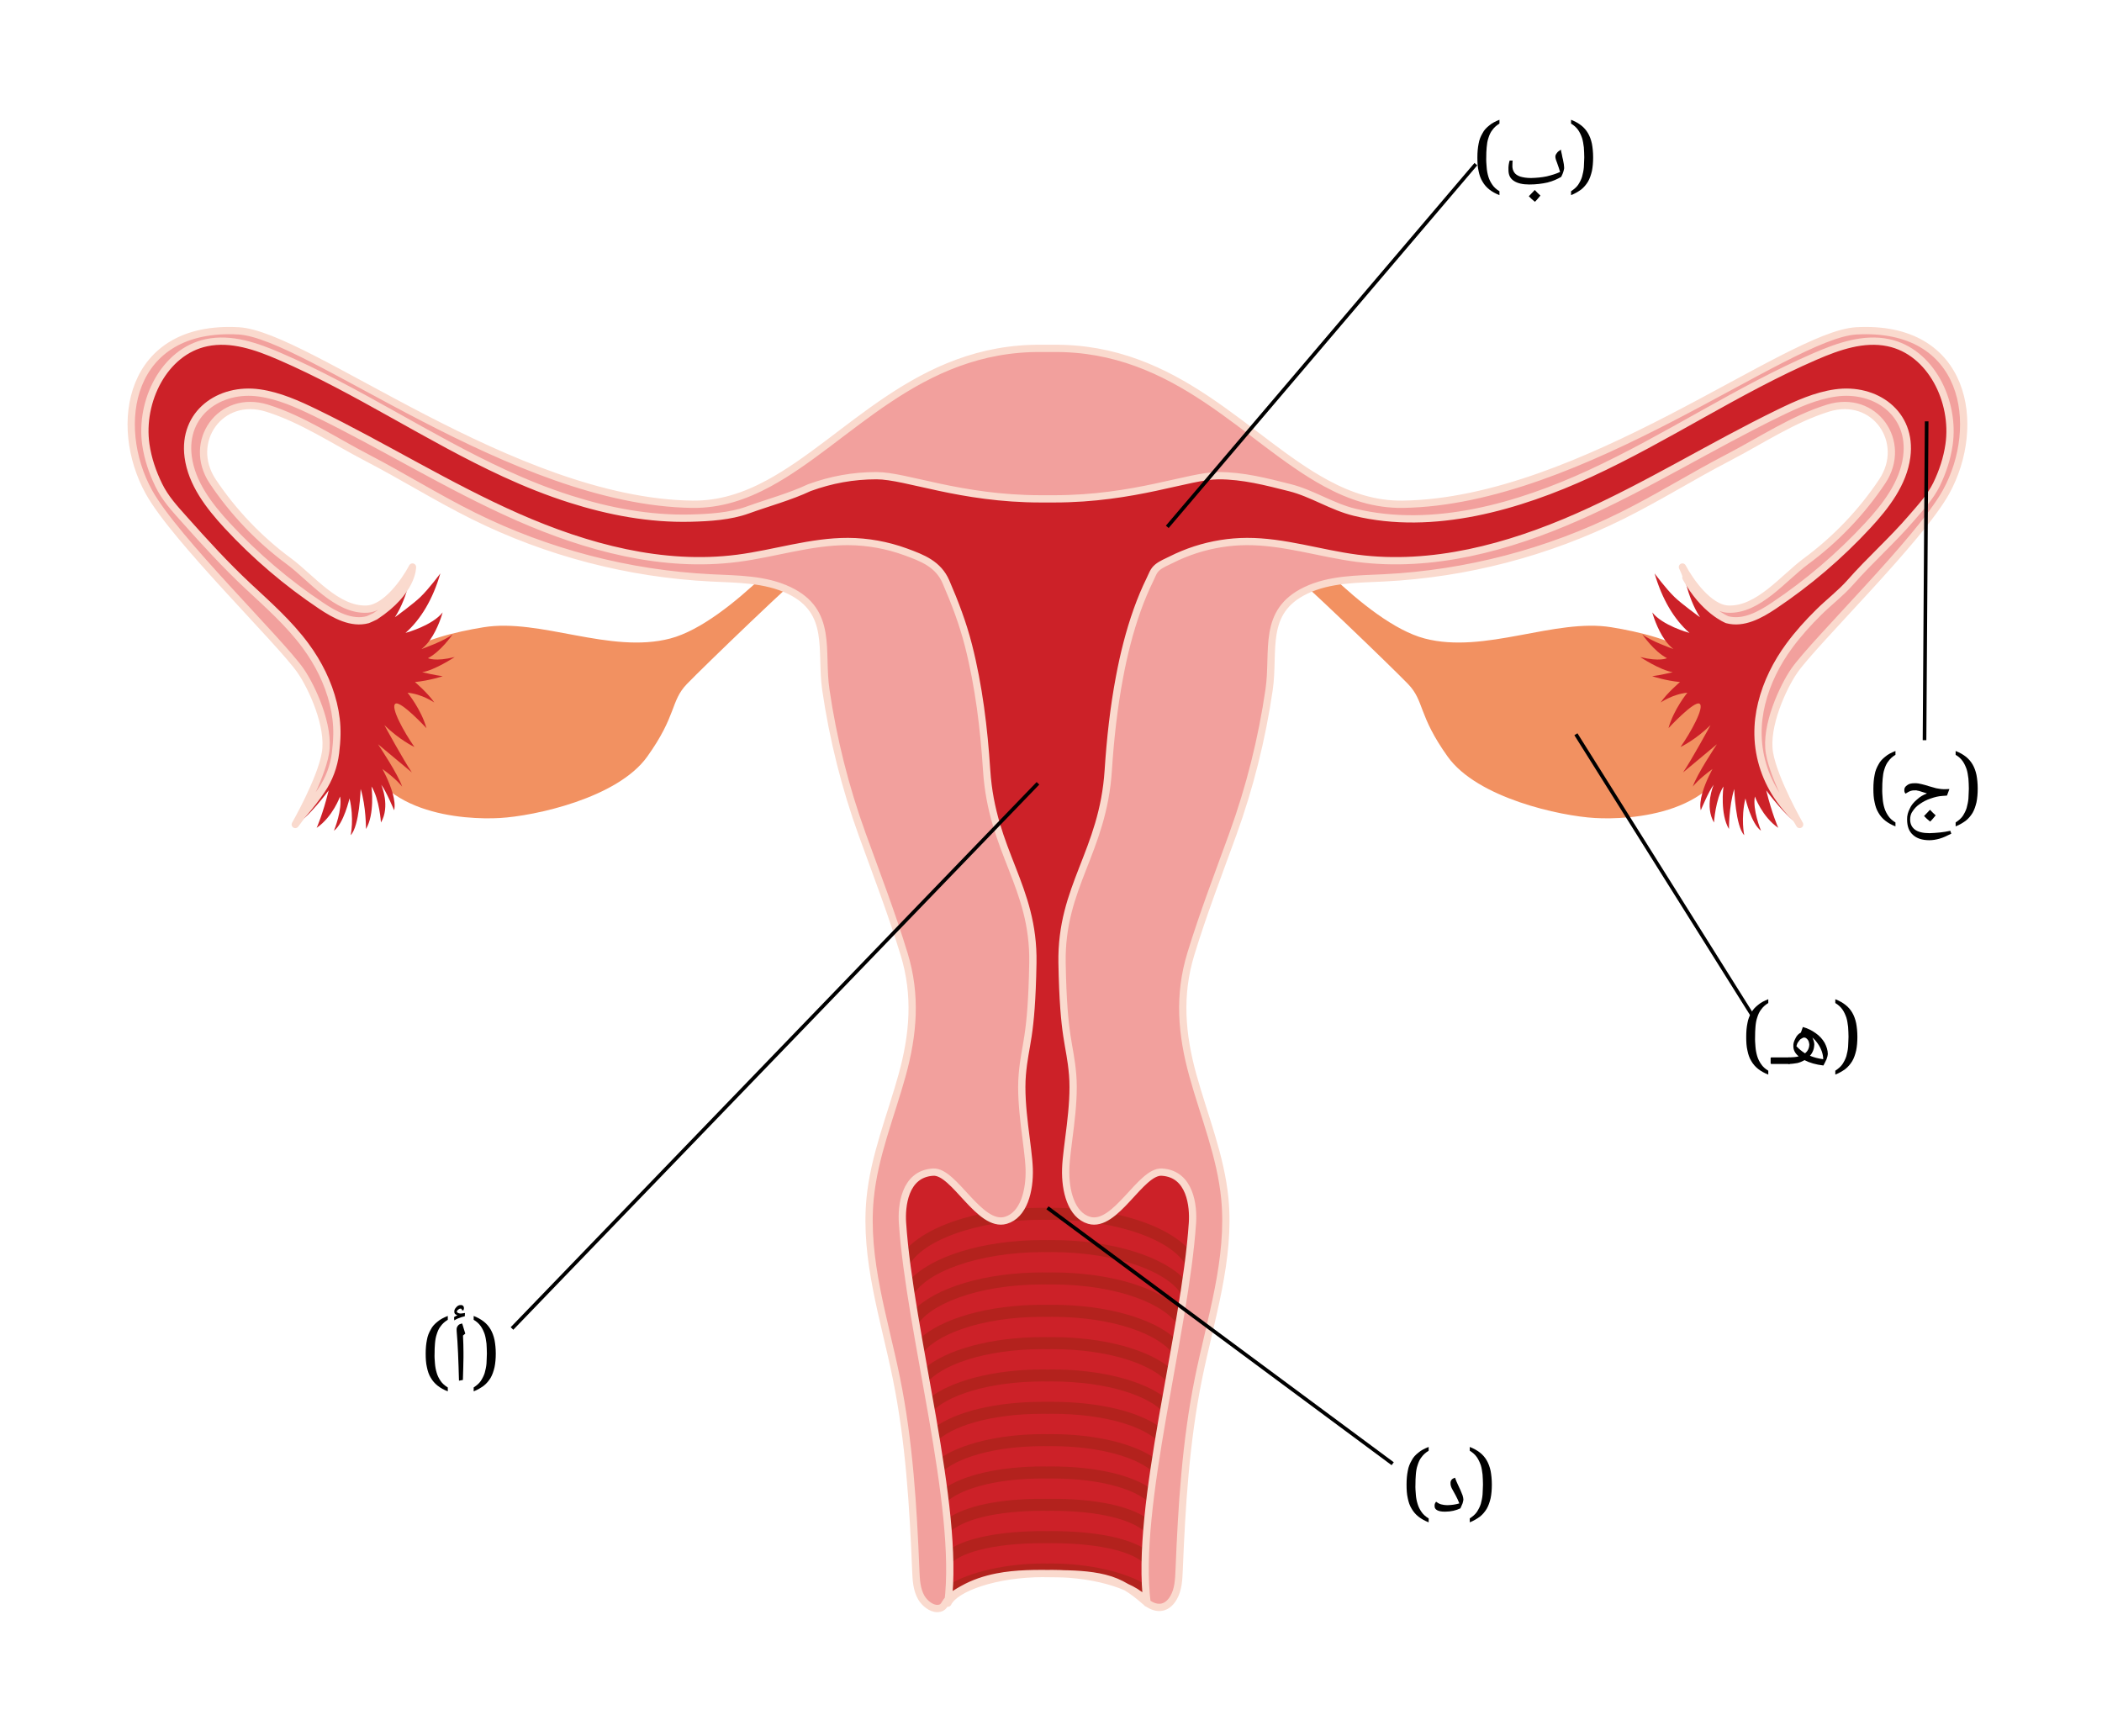
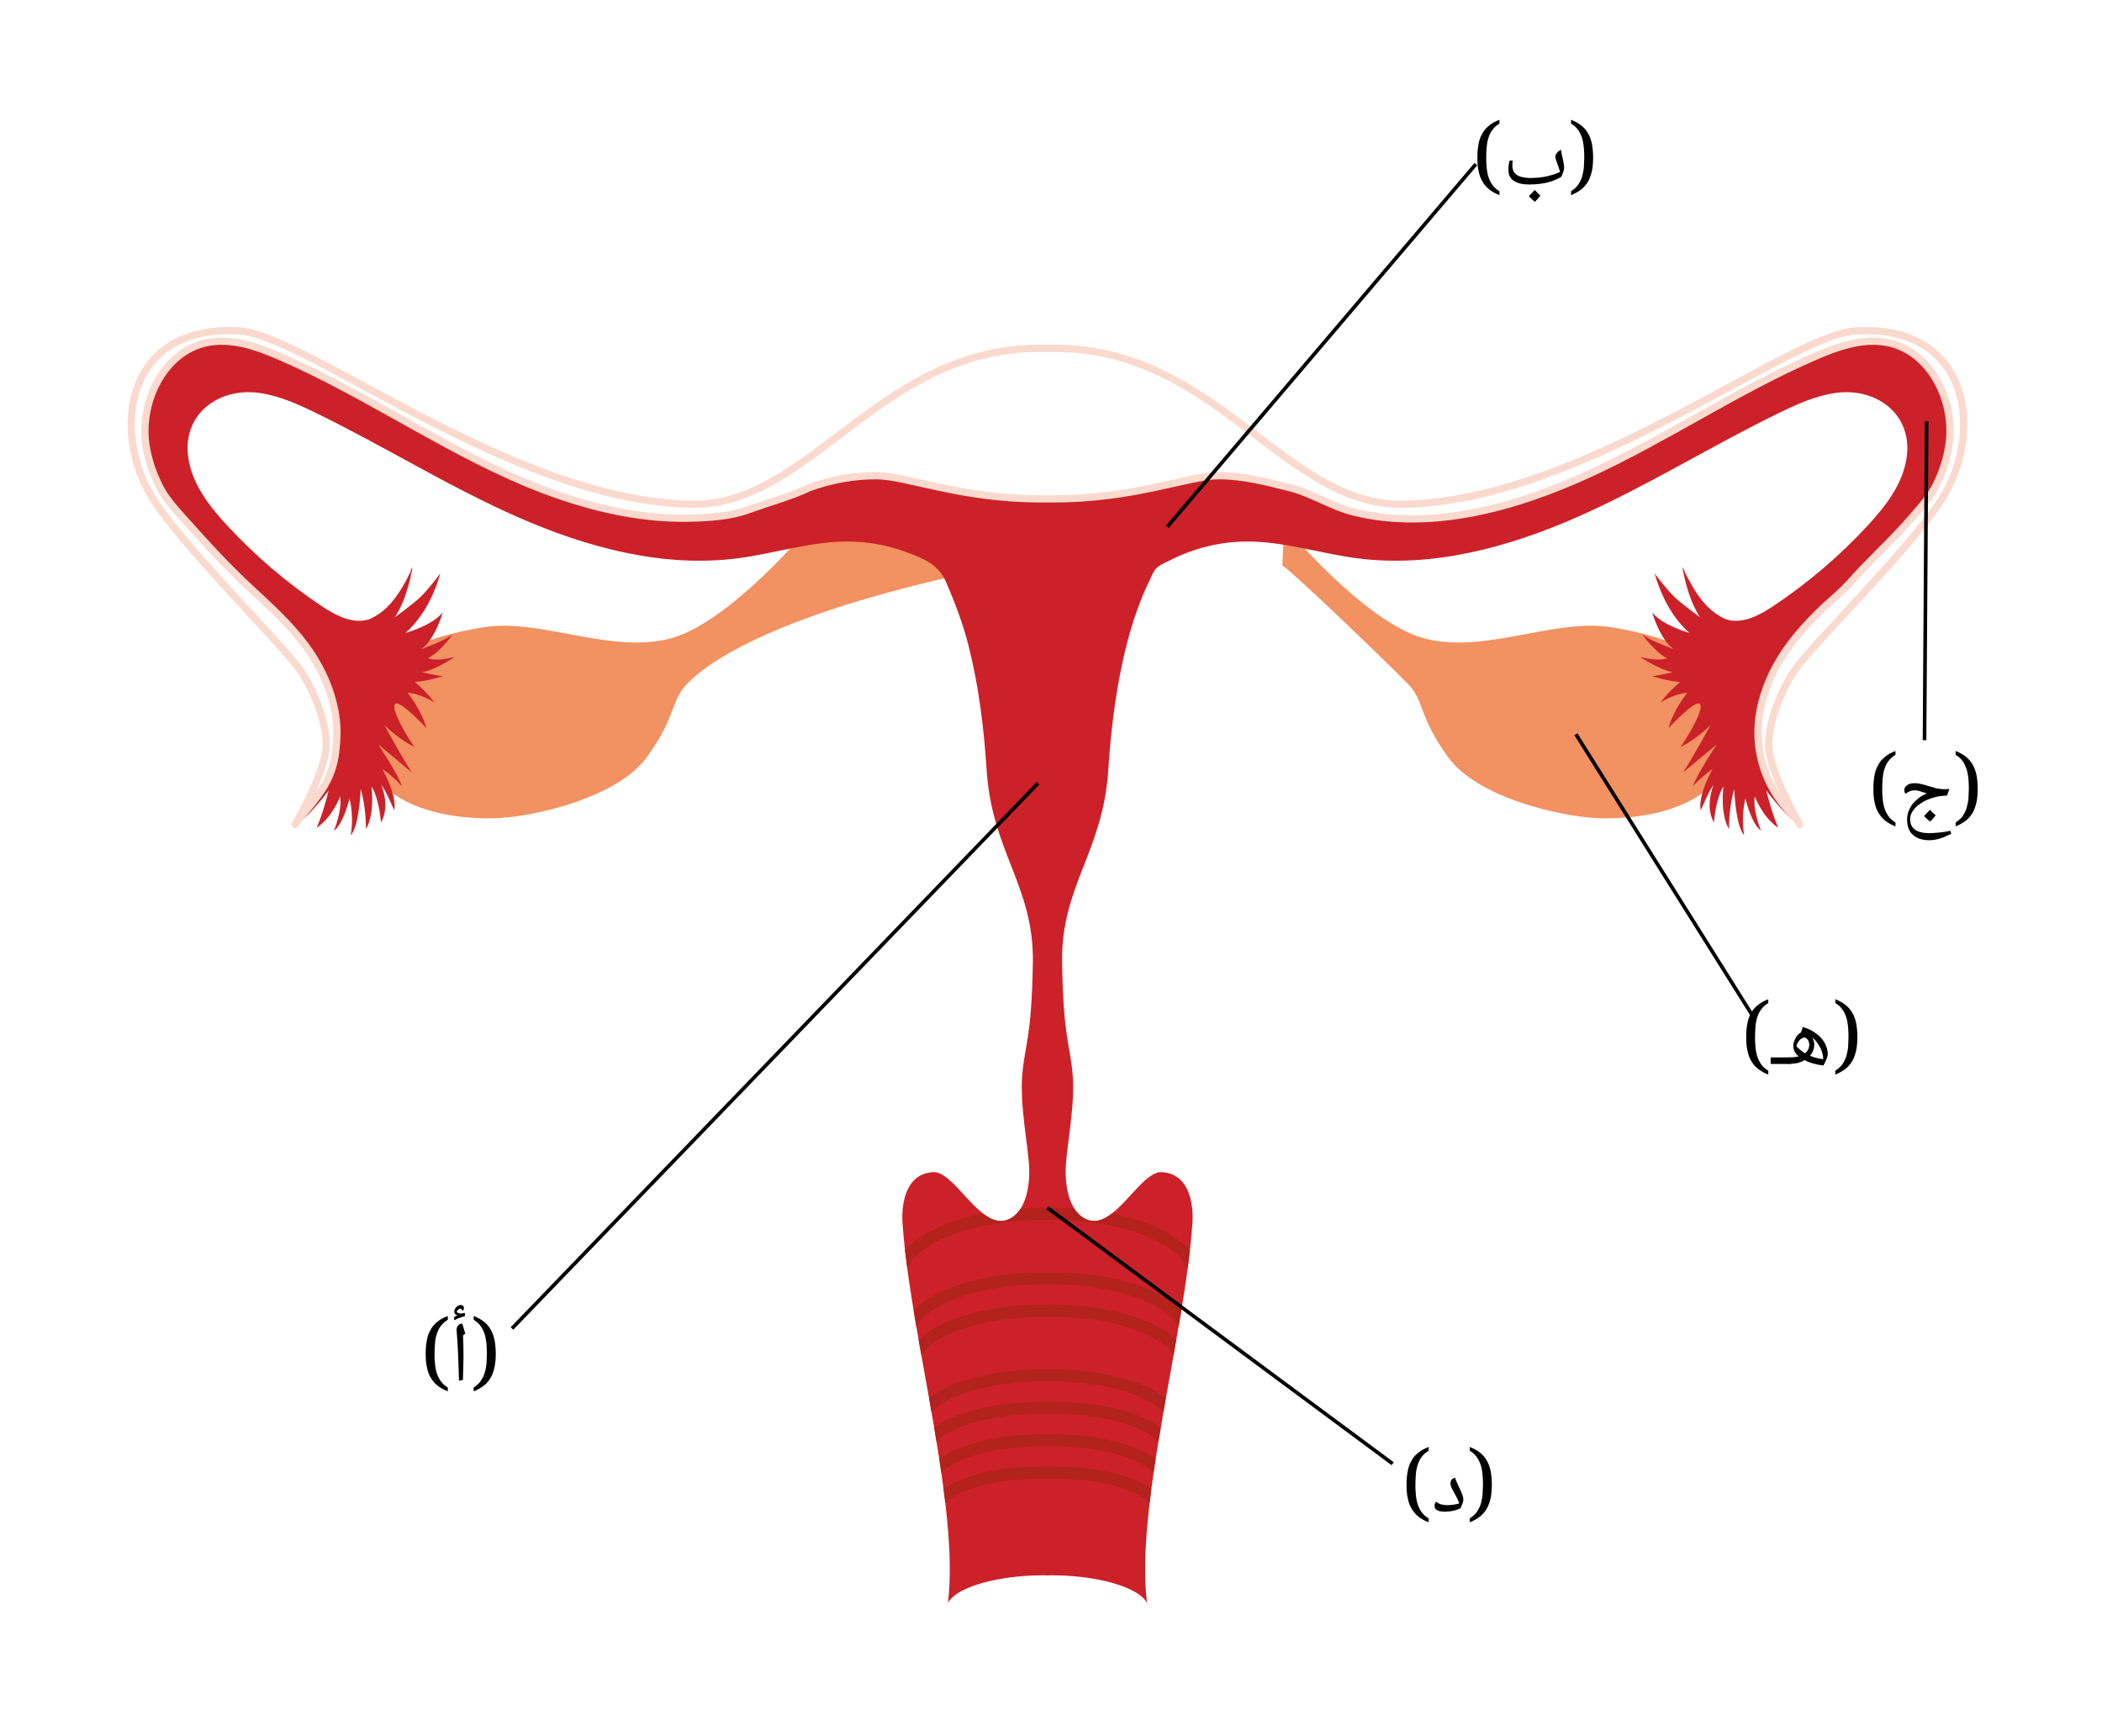
<svg xmlns="http://www.w3.org/2000/svg" width="368.027" height="304.04" viewBox="0 0 276.02 228.03" class="displayed_equation">
  <defs>
    <clipPath id="svg368184615813tikz_00001a">
      <path d="M 16 42 L 258.746 42 L 258.746 109 L 16 109 Z M 16 42" />
    </clipPath>
  </defs>
-   <path d="M168.629 69.016C168.629 69.016 179.176 81.773 187.066 83.852 194.953 85.934 204.145 81.164 211.598 82.379 219.055 83.594 229.281 86.629 227.895 96.855 226.508 107.086 213.938 107.691 209.43 107.43 204.922 107.172 194 104.832 190.098 99.367 186.199 93.91 187.066 92.09 184.898 89.836 182.871 87.727 170.168 75.461 168.391 74.254zM106.699 74.254C104.926 75.461 92.219 87.727 90.195 89.836 88.027 92.09 88.895 93.91 84.992 99.367 81.09 104.832 70.168 107.172 65.66 107.43 61.152 107.691 48.582 107.086 47.195 96.855 45.809 86.629 56.035 83.594 63.492 82.379 70.949 81.164 80.137 85.934 88.027 83.852 95.914 81.773 106.465 69.016 106.465 69.016zM106.699 74.254" fill="#f29161" />
-   <path d="M 53.938 75.051 C 53.105 76.711 52.203 78.371 50.891 79.684 C 49.574 80.992 47.77 81.926 45.918 81.797 L 44.613 98.559 C 44.215 100.41 43.355 102.137 42.297 103.707 C 41.328 105.148 40.199 106.469 39.059 107.773 C 39.879 106.273 42.242 101.789 42.73 98.895 C 43.336 95.367 40.949 90.223 39.484 88.102 C 36.883 84.332 22.984 70.824 19.551 64.613 C 14.738 55.898 16.82 42.637 31.34 43.453 C 40.426 43.969 67.309 65.906 90.918 66.227 C 94.543 66.27 97.809 65.18 100.965 63.469 C 111.363 57.848 120.492 45.562 136.84 45.754 L 136.988 45.754 C 137.176 45.75 137.359 45.754 137.547 45.754 C 137.734 45.754 137.918 45.75 138.105 45.754 L 138.25 45.754 C 154.598 45.562 163.727 57.848 174.129 63.469 C 177.281 65.18 180.547 66.27 184.172 66.227 C 207.781 65.906 234.664 43.969 243.754 43.453 C 258.27 42.637 260.352 55.898 255.539 64.613 C 252.105 70.824 238.207 84.332 235.609 88.102 C 234.141 90.223 231.754 95.367 232.355 98.895 C 232.836 101.715 235.09 106.039 235.961 107.648 C 234.859 106.383 233.77 105.102 232.832 103.707 C 231.777 102.137 230.914 100.41 230.516 98.559 L 229.215 81.797 C 227.359 81.926 225.559 80.992 224.238 79.684 C 222.93 78.375 222.031 76.719 221.199 75.066 L 221.246 75.043 C 222.402 77.008 224.648 79.887 226.906 79.996 C 230.855 80.195 234.203 75.891 237.133 73.73 C 241.051 70.84 244.469 67.266 247.164 63.215 C 250.59 58.07 246.191 51.684 240.027 53.602 C 235.426 55.039 231.215 57.875 226.953 60.086 C 222.23 62.535 217.715 65.375 212.941 67.746 C 203.242 72.562 192.539 75.355 181.719 75.895 C 178.238 76.066 174.613 76.035 171.469 77.539 C 165.672 80.309 167.395 85.473 166.652 90.566 C 165.707 97.039 164.109 103.414 161.879 109.562 C 159.977 114.812 157.996 119.969 156.367 125.305 C 154.727 130.672 155.145 135.828 156.633 141.207 C 158.121 146.594 160.297 151.844 160.836 157.41 C 161.602 165.375 158.965 173.211 157.371 181.055 C 155.695 189.332 155.176 197.793 154.84 206.227 C 154.785 207.457 154.727 208.742 154.117 209.809 C 153.27 211.289 151.508 211.828 150.633 210.238 C 149.66 208.48 148.316 207.359 146.344 206.645 C 144.559 205.996 142.645 205.801 140.75 205.703 C 136.68 205.488 132.449 205.723 128.617 207.234 C 127.16 207.809 125.59 208.465 124.629 209.84 C 124.148 210.527 124.145 211.203 123.129 211.25 C 122.266 211.289 121.375 210.508 120.977 209.809 C 120.363 208.742 120.305 207.457 120.254 206.227 C 119.914 197.793 119.395 189.332 117.719 181.055 C 116.129 173.211 113.488 165.375 114.258 157.41 C 114.793 151.844 116.969 146.594 118.461 141.207 C 119.945 135.828 120.363 130.672 118.723 125.305 C 117.094 119.969 115.113 114.812 113.211 109.562 C 110.98 103.414 109.383 97.039 108.441 90.566 C 107.695 85.473 109.422 80.309 103.621 77.539 C 100.477 76.035 96.855 76.066 93.371 75.895 C 82.551 75.355 71.848 72.562 62.148 67.746 C 57.379 65.375 52.863 62.535 48.137 60.086 C 43.879 57.875 39.664 55.039 35.062 53.602 C 28.898 51.684 24.504 58.07 27.926 63.215 C 30.625 67.266 34.039 70.84 37.957 73.73 C 40.887 75.891 44.234 80.195 48.184 79.996 C 50.457 79.887 52.715 76.973 53.863 75.008 Z M 53.938 75.051" fill="#f2a09d" />
+   <path d="M168.629 69.016C168.629 69.016 179.176 81.773 187.066 83.852 194.953 85.934 204.145 81.164 211.598 82.379 219.055 83.594 229.281 86.629 227.895 96.855 226.508 107.086 213.938 107.691 209.43 107.43 204.922 107.172 194 104.832 190.098 99.367 186.199 93.91 187.066 92.09 184.898 89.836 182.871 87.727 170.168 75.461 168.391 74.254zC104.926 75.461 92.219 87.727 90.195 89.836 88.027 92.09 88.895 93.91 84.992 99.367 81.09 104.832 70.168 107.172 65.66 107.43 61.152 107.691 48.582 107.086 47.195 96.855 45.809 86.629 56.035 83.594 63.492 82.379 70.949 81.164 80.137 85.934 88.027 83.852 95.914 81.773 106.465 69.016 106.465 69.016zM106.699 74.254" fill="#f29161" />
  <path d="M225.453 97.742L221.008 101.445C222.109 99.832 224.539 95.375 224.613 95.234 222.641 97.16 220.789 98.051 220.676 98.102 222.012 96.195 223.871 92.852 223.168 92.418 222.469 91.988 219.094 95.629 219.094 95.629 219.77 93.176 221.57 90.977 221.57 90.977 219.656 91.152 218.066 92.262 218.066 92.262 218.887 91.031 220.602 89.574 220.602 89.574 218.684 89.391 216.953 88.809 216.953 88.809 217.961 88.688 219.656 88.281 219.656 88.281 217.984 88.016 215.383 86.289 215.383 86.289 217.926 86.93 218.895 86.441 218.895 86.441 217.191 85.543 215.738 83.426 215.648 83.297 216.727 84.176 219.566 85.176 219.746 85.242 219.336 84.93 218.977 84.527 218.656 84.09 217.559 82.562 217.008 80.586 216.965 80.43 218.305 82.133 221.637 83.066 221.848 83.121 219.832 81.352 218.242 78.676 217.27 75.305 217.27 75.305 218.719 77.277 219.871 78.395 220.781 79.285 223.09 80.961 223.234 81.062 221.465 78.375 220.926 74.469 220.926 74.469 221.02 74.648 221.129 74.84 221.246 75.043L221.199 75.066C222.031 76.719 222.93 78.375 224.238 79.684 225.559 80.992 227.359 81.926 229.215 81.797L230.516 98.559C230.914 100.41 231.777 102.137 232.832 103.707 233.77 105.102 234.859 106.383 235.961 107.648 236.184 108.051 236.316 108.281 236.316 108.281 234.77 107.652 231.93 103.805 231.93 103.805 232.703 106.949 233.508 108.723 233.508 108.723 231.379 107.262 230.438 104.605 230.438 104.605 230.121 106.348 231.188 108.965 231.246 109.105 229.953 108.172 229.195 104.852 229.195 104.852 228.566 107.551 229.043 109.688 229.043 109.688 227.891 108.527 227.73 103.617 227.73 103.617 227.012 105.938 227.035 108.879 227.035 108.879 225.863 106.918 226.285 103.48 226.312 103.289 225.258 104.957 225.07 108.023 225.07 108.023 223.828 105.906 224.973 103.188 225.031 103.055 224.387 103.887 223.336 106.414 223.336 106.414 223.191 105.797 223.305 105 223.523 104.203 223.977 102.586 224.879 100.988 224.879 100.988 222.992 102.367 222.359 103.211 222.289 103.309 222.781 101.75 225.371 97.863 225.453 97.742zM54.164 74.469C54.164 74.469 53.625 78.375 51.855 81.062 52 80.961 54.305 79.285 55.219 78.395 56.371 77.277 57.824 75.305 57.824 75.305 56.848 78.676 55.258 81.352 53.246 83.121 53.453 83.066 56.785 82.133 58.125 80.43 58.082 80.586 57.531 82.562 56.434 84.09 56.117 84.527 55.758 84.93 55.348 85.242 55.523 85.176 58.363 84.176 59.441 83.297 59.352 83.426 57.902 85.543 56.195 86.441 56.195 86.441 57.168 86.93 59.707 86.289 59.707 86.289 57.105 88.016 55.434 88.281 55.434 88.281 57.129 88.688 58.137 88.809 58.137 88.809 56.406 89.391 54.488 89.574 54.488 89.574 56.203 91.031 57.027 92.262 57.027 92.262 55.434 91.152 53.52 90.977 53.52 90.977 55.32 93.176 55.996 95.629 55.996 95.629 52.621 91.988 51.926 92.418 51.223 92.852 53.078 96.195 54.418 98.102 54.301 98.051 52.453 97.16 50.477 95.234 50.547 95.375 52.98 99.832 54.082 101.445L49.641 97.742C49.719 97.863 52.312 101.75 52.805 103.309 52.73 103.211 52.102 102.367 50.211 100.988 50.211 100.988 51.113 102.586 51.566 104.203 51.785 105 51.898 105.797 51.754 106.414 51.754 106.414 50.703 103.887 50.059 103.055 50.117 103.188 51.266 105.906 50.023 108.023 50.023 108.023 49.832 104.957 48.781 103.289 48.801 103.48 49.227 106.918 48.055 108.879 48.055 108.879 48.082 105.938 47.359 103.617 47.359 103.617 47.203 108.527 46.047 109.688 46.047 109.688 46.527 107.551 45.895 104.852 45.895 104.852 45.137 108.172 43.848 109.105 43.902 108.965 44.973 106.348 44.652 104.605 44.652 104.605 43.711 107.262 41.582 108.723 41.582 108.723 42.391 106.949 43.16 103.805 43.16 103.805 40.32 107.652 38.773 108.281 38.773 108.281 38.879 108.098 39.059 107.773 40.199 106.469 41.328 105.148 42.297 103.707 43.355 102.137 44.215 100.41 44.613 98.559L45.918 81.797C47.77 81.926 49.574 80.992 50.891 79.684 52.203 78.371 53.105 76.711 53.938 75.051L53.863 75.008C53.973 74.816 54.074 74.637 54.164 74.469zM54.164 74.469" fill="#cc2128" />
  <path d="M 255.938 58.387 C 255.676 60.199 255.094 61.961 254.297 63.609 C 253.488 65.266 252.211 66.629 251.02 68.023 C 248.469 70.988 245.516 73.586 242.953 76.5 C 241.715 77.914 240.148 79.09 238.809 80.418 C 237.426 81.789 236.113 83.242 234.957 84.812 C 233.293 87.074 231.996 89.652 231.324 92.387 C 230.996 93.73 230.824 95.105 230.852 96.488 C 230.879 97.988 231.098 99.438 231.316 100.934 C 231.352 101.152 231.352 101.434 231.152 101.523 C 230.902 101.641 230.672 101.336 230.566 101.086 C 230.223 100.289 229.879 99.488 229.535 98.688 C 229.207 99.477 228.621 100.156 227.895 100.598 C 227.852 98.941 227.812 97.281 227.77 95.621 C 227.531 95.801 227.277 95.984 226.98 96.047 C 226.688 96.113 226.336 96.023 226.184 95.762 C 226.062 95.547 226.102 95.277 226.145 95.031 C 226.266 94.348 226.387 93.664 226.504 92.98 C 226.543 92.766 226.566 92.504 226.398 92.363 C 226.152 92.168 225.809 92.41 225.594 92.637 C 225.375 92.859 225.012 93.09 224.785 92.871 C 224.914 92.324 225.008 91.766 225.059 91.199 C 225.074 90.973 225.078 90.715 224.93 90.543 C 224.676 90.254 224.191 90.41 223.875 90.633 C 223.555 90.852 223.191 91.133 222.82 91.016 C 223.027 90.207 223.23 89.398 223.434 88.586 C 222.797 88.551 222.16 88.512 221.523 88.469 C 221.324 88.453 221.098 88.43 220.973 88.27 C 220.781 88.035 220.953 87.66 221.219 87.52 C 221.484 87.375 221.805 87.383 222.105 87.348 C 222.402 87.309 222.734 87.191 222.855 86.918 C 223.055 86.48 222.617 86.031 222.219 85.766 C 221.816 85.5 221.348 85.121 221.457 84.656 C 222.414 84.703 223.375 84.641 224.316 84.477 C 224.52 84.441 224.746 84.379 224.848 84.199 C 224.992 83.93 224.738 83.605 224.453 83.492 C 224.168 83.383 223.848 83.391 223.57 83.254 C 223.297 83.125 223.098 82.742 223.301 82.516 C 223.426 82.371 223.645 82.367 223.836 82.371 L 227.191 82.504 C 226.809 82.297 226.625 81.785 226.789 81.383 C 228.918 81.961 231.094 80.773 232.926 79.551 C 237.426 76.543 241.57 73.004 245.246 69.031 C 247.641 66.449 249.918 63.488 250.379 60 C 251.133 54.285 246.273 50.855 240.996 51.609 C 238.418 51.98 236 53.07 233.656 54.207 C 224.711 58.559 216.242 63.875 207.145 67.891 C 198.043 71.902 188.047 74.605 178.184 73.316 C 173.344 72.684 168.609 71.102 163.73 71.117 C 161.441 71.125 159.152 71.496 156.977 72.199 C 155.875 72.559 154.797 73 153.762 73.523 C 153.164 73.824 152.523 74.07 152 74.496 C 151.453 74.941 151.305 75.508 151.004 76.117 C 150.371 77.402 149.82 78.73 149.336 80.086 C 148.305 82.961 147.566 85.938 147.004 88.934 C 146.242 92.969 145.797 97.055 145.531 101.145 C 144.84 111.898 139.289 116.406 139.465 126.461 C 139.641 136.516 140.504 136.992 140.852 141.156 C 141.199 145.316 140.027 150.645 139.938 153.508 C 139.883 155.355 140.199 157.348 141.066 158.715 C 141.539 159.465 142.184 160.027 143.02 160.27 C 144.035 160.562 145.035 160.125 146.012 159.367 C 148.371 157.535 150.59 153.828 152.555 153.938 C 156.367 154.156 156.719 158.516 156.586 160.57 C 156.508 161.734 156.395 162.957 156.25 164.223 C 156.16 165.012 156.059 165.82 155.949 166.645 C 155.879 167.156 155.809 167.672 155.73 168.199 C 155.621 168.949 155.508 169.703 155.387 170.473 C 155.301 171.008 155.211 171.547 155.125 172.09 C 155.008 172.793 154.887 173.504 154.762 174.219 C 154.668 174.789 154.566 175.359 154.465 175.938 C 154.352 176.605 154.23 177.273 154.109 177.945 C 154.004 178.559 153.895 179.168 153.785 179.785 C 153.668 180.418 153.555 181.055 153.438 181.691 C 153.324 182.34 153.207 182.988 153.094 183.641 C 152.984 184.254 152.875 184.867 152.77 185.477 C 152.652 186.156 152.535 186.832 152.422 187.508 C 152.316 188.117 152.215 188.727 152.117 189.332 C 151.992 190.09 151.871 190.848 151.754 191.598 C 151.66 192.199 151.57 192.801 151.484 193.398 C 151.379 194.121 151.281 194.836 151.191 195.543 C 151.105 196.168 151.027 196.789 150.957 197.402 C 150.875 198.102 150.801 198.793 150.734 199.473 C 150.672 200.117 150.613 200.75 150.566 201.375 C 150.512 202.09 150.469 202.797 150.434 203.484 C 150.402 204.16 150.383 204.824 150.375 205.473 C 150.363 206.375 150.375 207.246 150.414 208.082 C 150.449 208.805 150.5 209.5 150.578 210.168 C 150.594 210.293 150.605 210.422 150.621 210.547 C 150.445 210.18 150.117 209.82 149.668 209.484 C 147.656 207.98 143.148 206.887 138.09 206.887 C 137.906 206.887 137.727 206.895 137.547 206.898 C 137.363 206.895 137.184 206.887 137 206.887 C 131.934 206.887 127.422 207.984 125.414 209.488 C 124.965 209.824 124.645 210.18 124.469 210.547 C 124.484 210.422 124.496 210.293 124.512 210.168 C 124.59 209.5 124.641 208.805 124.676 208.082 C 124.715 207.246 124.727 206.375 124.715 205.473 C 124.711 204.824 124.688 204.16 124.656 203.484 C 124.621 202.797 124.578 202.09 124.523 201.375 C 124.477 200.75 124.418 200.117 124.355 199.473 C 124.289 198.793 124.215 198.102 124.133 197.402 C 124.062 196.789 123.984 196.168 123.902 195.543 C 123.809 194.836 123.711 194.121 123.605 193.398 C 123.52 192.801 123.43 192.199 123.336 191.598 C 123.219 190.848 123.098 190.09 122.973 189.332 C 122.871 188.727 122.773 188.117 122.672 187.508 C 122.555 186.832 122.438 186.156 122.32 185.477 C 122.215 184.867 122.105 184.254 121.996 183.641 C 121.883 182.992 121.766 182.344 121.648 181.691 C 121.535 181.055 121.422 180.418 121.305 179.785 C 121.195 179.168 121.086 178.559 120.98 177.945 C 120.859 177.273 120.738 176.605 120.625 175.941 C 120.523 175.363 120.422 174.789 120.328 174.219 C 120.203 173.504 120.082 172.793 119.969 172.09 C 119.879 171.551 119.789 171.012 119.707 170.48 C 119.586 169.711 119.469 168.945 119.359 168.199 C 119.285 167.672 119.211 167.156 119.145 166.645 C 119.031 165.82 118.93 165.012 118.84 164.223 C 118.699 162.957 118.586 161.734 118.508 160.57 C 118.371 158.516 118.723 154.156 122.535 153.938 C 124.5 153.828 126.719 157.535 129.078 159.367 C 130.055 160.125 131.055 160.562 132.07 160.27 C 132.906 160.027 133.551 159.465 134.023 158.715 C 134.895 157.348 135.207 155.355 135.148 153.508 C 135.062 150.645 133.891 145.316 134.238 141.156 C 134.59 136.992 135.449 136.516 135.629 126.461 C 135.801 116.406 130.25 111.898 129.559 101.145 C 129.203 95.641 128.531 90.117 127.172 84.762 C 126.434 81.863 125.398 79.145 124.215 76.406 C 123.211 74.09 121.168 73.297 118.906 72.473 C 116.496 71.594 113.93 71.125 111.363 71.117 C 106.48 71.102 101.746 72.68 96.906 73.316 C 87.043 74.605 77.047 71.902 67.945 67.891 C 58.848 63.875 50.379 58.559 41.434 54.207 C 39.094 53.07 36.672 51.98 34.094 51.609 C 28.816 50.855 23.957 54.285 24.711 60 C 25.172 63.488 27.453 66.449 29.844 69.031 C 33.52 73.004 37.664 76.539 42.164 79.551 C 43.996 80.773 46.172 81.961 48.297 81.383 C 48.469 81.785 48.281 82.297 47.898 82.504 L 51.258 82.371 C 51.449 82.367 51.664 82.371 51.793 82.516 C 51.996 82.742 51.793 83.121 51.52 83.254 C 51.246 83.391 50.922 83.383 50.637 83.492 C 50.352 83.605 50.102 83.93 50.246 84.199 C 50.344 84.379 50.57 84.441 50.773 84.477 C 51.715 84.641 52.68 84.703 53.633 84.656 C 53.742 85.121 53.273 85.5 52.871 85.766 C 52.473 86.031 52.035 86.48 52.234 86.918 C 52.359 87.191 52.688 87.309 52.988 87.348 C 53.285 87.383 53.605 87.375 53.871 87.52 C 54.137 87.66 54.309 88.035 54.117 88.27 C 53.992 88.43 53.766 88.453 53.566 88.469 C 52.93 88.512 52.293 88.551 51.656 88.586 C 51.859 89.395 52.062 90.207 52.27 91.016 C 51.898 91.133 51.535 90.852 51.219 90.633 C 50.898 90.41 50.414 90.254 50.16 90.543 C 50.008 90.715 50.016 90.973 50.035 91.199 C 50.082 91.766 50.176 92.324 50.305 92.871 C 50.078 93.09 49.715 92.859 49.496 92.637 C 49.281 92.41 48.938 92.168 48.695 92.363 C 48.523 92.504 48.547 92.766 48.586 92.98 C 48.703 93.664 48.828 94.348 48.945 95.031 C 48.988 95.277 49.027 95.547 48.906 95.762 C 48.754 96.023 48.402 96.113 48.109 96.047 C 47.812 95.984 47.562 95.801 47.32 95.621 C 47.281 97.281 47.238 98.941 47.199 100.598 C 46.469 100.156 45.883 99.477 45.555 98.688 C 45.211 99.488 44.867 100.289 44.523 101.086 C 44.418 101.336 44.188 101.641 43.941 101.523 C 43.738 101.434 43.742 101.152 43.773 100.934 C 43.992 99.438 44.211 97.988 44.238 96.488 C 44.266 95.105 44.094 93.73 43.766 92.387 C 43.094 89.652 41.797 87.074 40.133 84.812 C 37.938 81.84 35.203 79.441 32.523 76.93 C 29.602 74.199 26.879 71.215 24.223 68.23 C 22.93 66.781 21.699 65.461 20.855 63.727 C 20.027 62.039 19.422 60.25 19.156 58.387 C 18.336 52.719 21.531 46.172 27.141 45.004 C 30.375 44.328 33.691 45.488 36.723 46.801 C 46.922 51.211 56.195 57.527 66.285 62.18 C 69.082 63.469 71.945 64.613 74.879 65.547 C 79.973 67.172 85.312 68.18 90.672 68.047 C 93.16 67.988 95.855 67.824 98.195 66.973 C 100.852 66.012 103.73 65.246 106.285 64.043 C 109.164 63 112.012 62.473 115.105 62.473 C 119.012 62.477 126.066 65.516 136.688 65.516 L 137.137 65.516 C 137.273 65.516 137.406 65.516 137.547 65.512 C 137.684 65.516 137.816 65.516 137.953 65.516 L 138.402 65.516 C 149.023 65.516 156.078 62.477 159.984 62.473 C 163.246 62.473 166.258 63.266 169.387 64.055 C 172.293 64.781 174.906 66.555 177.887 67.277 C 188.219 69.777 199.43 66.5 208.805 62.18 C 218.895 57.527 228.172 51.211 238.367 46.801 C 241.398 45.488 244.719 44.328 247.953 45.004 C 253.559 46.172 256.754 52.719 255.938 58.387 Z M 255.938 58.387" fill="#cc2128" />
-   <path d="M150.578 210.168C150.348 209.945 150.043 209.715 149.668 209.484 147.582 208.203 143.355 206.91 138.082 206.91 137.898 206.91 137.723 206.918 137.547 206.922 137.367 206.918 137.191 206.91 137.008 206.91 131.73 206.91 127.492 208.207 125.414 209.488 125.043 209.719 124.738 209.945 124.512 210.168 124.59 209.5 124.641 208.805 124.676 208.082 127.352 206.457 132.113 205.336 137.008 205.336 137.191 205.336 137.367 205.344 137.547 205.344 137.723 205.344 137.898 205.336 138.082 205.336 142.977 205.336 147.734 206.457 150.414 208.082 150.449 208.805 150.5 209.5 150.578 210.168zM150.734 199.473C150.672 200.117 150.613 200.75 150.566 201.375 148.727 199.516 144.176 198.418 138.102 198.418 137.914 198.418 137.73 198.426 137.547 198.426 137.359 198.426 137.18 198.418 136.992 198.418 130.918 198.418 126.367 199.516 124.523 201.375 124.477 200.75 124.418 200.117 124.355 199.473 126.828 197.762 131.188 196.84 136.992 196.84 137.18 196.84 137.359 196.848 137.547 196.852 137.73 196.848 137.914 196.84 138.102 196.84 143.902 196.84 148.262 197.762 150.734 199.473zM150.734 199.473" fill="#b3221d" />
  <path d="M 151.191 195.543 C 151.105 196.168 151.027 196.789 150.957 197.402 C 149.34 195.758 144.926 194.172 138.105 194.172 C 137.918 194.172 137.734 194.176 137.547 194.18 C 137.359 194.176 137.176 194.172 136.98 194.172 C 130.164 194.172 125.754 195.758 124.133 197.402 C 124.062 196.789 123.984 196.168 123.902 195.543 C 126.473 193.711 131.254 192.594 136.98 192.594 C 137.172 192.594 137.359 192.602 137.547 192.602 C 137.734 192.602 137.918 192.594 138.105 192.594 C 143.836 192.594 148.617 193.711 151.191 195.543 Z M 151.191 195.543" fill="#b3221d" />
  <path d="M 151.754 191.598 C 151.66 192.199 151.57 192.801 151.484 193.398 C 149.59 191.57 144.777 189.926 138.117 189.926 C 137.922 189.926 137.734 189.93 137.547 189.93 C 137.355 189.93 137.168 189.926 136.973 189.926 C 130.312 189.926 125.5 191.57 123.605 193.398 C 123.52 192.801 123.43 192.199 123.336 191.598 C 126.098 189.621 131.223 188.348 136.973 188.348 C 137.164 188.348 137.355 188.352 137.547 188.355 C 137.734 188.352 137.922 188.348 138.117 188.348 C 143.871 188.348 148.992 189.617 151.754 191.598 Z M 151.754 191.598" fill="#b3221d" />
  <path d="M 152.422 187.508 C 152.316 188.117 152.215 188.727 152.117 189.332 C 150.254 187.41 145.238 185.676 138.129 185.676 C 137.93 185.676 137.738 185.684 137.547 185.684 C 137.352 185.684 137.16 185.676 136.965 185.676 C 129.852 185.676 124.836 187.41 122.973 189.332 C 122.871 188.727 122.773 188.117 122.672 187.508 C 125.445 185.41 130.738 184.102 136.965 184.102 C 137.16 184.102 137.352 184.105 137.547 184.105 C 137.738 184.105 137.93 184.102 138.129 184.102 C 144.352 184.102 149.645 185.41 152.422 187.508 Z M 152.422 187.508" fill="#b3221d" />
  <path d="M 153.094 183.641 C 152.984 184.254 152.875 184.867 152.77 185.477 C 150.84 183.34 145.43 181.43 138.137 181.43 C 137.938 181.43 137.742 181.438 137.547 181.438 C 137.348 181.438 137.152 181.43 136.953 181.43 C 129.66 181.43 124.254 183.34 122.32 185.477 C 122.215 184.867 122.105 184.254 121.996 183.641 C 124.863 181.352 130.48 179.852 136.953 179.852 C 137.152 179.852 137.348 179.855 137.547 179.863 C 137.742 179.855 137.938 179.852 138.137 179.852 C 144.605 179.852 150.23 181.352 153.094 183.641 Z M 153.094 183.641" fill="#b3221d" />
-   <path d="M 153.785 179.785 C 153.668 180.418 153.555 181.055 153.438 181.691 C 151.605 179.34 145.906 177.184 138.145 177.184 C 137.941 177.184 137.742 177.188 137.547 177.191 C 137.348 177.188 137.148 177.184 136.945 177.184 C 129.184 177.184 123.484 179.34 121.648 181.691 C 121.535 181.055 121.422 180.418 121.305 179.785 C 124.184 177.266 130.105 175.605 136.945 175.605 C 137.148 175.605 137.348 175.609 137.547 175.613 C 137.742 175.609 137.941 175.605 138.145 175.605 C 144.984 175.605 150.906 177.266 153.785 179.785 Z M 153.785 179.785" fill="#b3221d" />
  <path d="M 154.465 175.938 C 154.352 176.605 154.23 177.273 154.109 177.945 C 152.422 175.367 146.41 172.938 138.152 172.938 C 137.949 172.938 137.746 172.941 137.547 172.945 C 137.344 172.941 137.141 172.938 136.938 172.938 C 128.68 172.938 122.672 175.367 120.98 177.945 C 120.859 177.273 120.738 176.605 120.625 175.941 C 123.508 173.188 129.727 171.359 136.938 171.359 C 137.141 171.359 137.344 171.367 137.547 171.367 C 137.746 171.367 137.949 171.359 138.152 171.359 C 145.363 171.359 151.582 173.184 154.465 175.938 Z M 154.465 175.938" fill="#b3221d" />
  <path d="M 155.125 172.09 C 155.008 172.793 154.887 173.504 154.762 174.219 C 153.234 171.414 146.922 168.688 138.164 168.688 C 137.953 168.688 137.754 168.695 137.547 168.695 C 137.34 168.695 137.137 168.688 136.93 168.688 C 128.168 168.688 121.855 171.414 120.328 174.219 C 120.203 173.504 120.082 172.793 119.969 172.09 C 122.848 169.109 129.359 167.109 136.93 167.109 C 137.137 167.109 137.34 167.117 137.547 167.121 C 137.754 167.117 137.953 167.109 138.164 167.109 C 145.73 167.109 152.242 169.109 155.125 172.09 Z M 155.125 172.09" fill="#b3221d" />
-   <path d="M155.73 168.199C155.621 168.945 155.508 169.703 155.387 170.473 153.871 167.062 146.484 164.441 138.172 164.441 137.961 164.441 137.754 164.445 137.547 164.453 137.336 164.445 137.129 164.441 136.918 164.441 128.605 164.441 121.211 167.066 119.707 170.48 119.586 169.711 119.469 168.949 119.359 168.199 122.262 165.012 129.031 162.863 136.918 162.863 137.129 162.863 137.336 162.871 137.547 162.871 137.754 162.871 137.961 162.863 138.172 162.863 146.059 162.863 152.832 165.012 155.73 168.199zM150.434 203.484C150.402 204.16 150.383 204.824 150.375 205.473 149.117 204.02 145.02 202.668 138.09 202.668 137.906 202.668 137.727 202.672 137.547 202.676 137.363 202.672 137.184 202.668 137 202.668 130.07 202.668 125.973 204.02 124.715 205.473 124.711 204.824 124.688 204.16 124.656 203.484 127.004 201.957 131.363 201.086 137 201.086 137.184 201.086 137.363 201.094 137.547 201.098 137.727 201.094 137.906 201.086 138.09 201.086 143.727 201.086 148.086 201.957 150.434 203.484zM150.434 203.484" fill="#b3221d" />
  <path d="M 156.25 164.223 C 156.16 165.012 156.059 165.82 155.949 166.645 C 154.504 163.004 146.82 160.195 138.184 160.195 C 137.965 160.195 137.758 160.199 137.547 160.203 C 137.336 160.199 137.121 160.195 136.91 160.195 C 128.27 160.195 120.59 163.004 119.145 166.645 C 119.031 165.82 118.93 165.012 118.84 164.223 C 120.789 162.02 124.473 160.289 129.078 159.367 C 130.055 160.125 131.055 160.562 132.07 160.27 C 132.906 160.027 133.551 159.465 134.023 158.715 C 134.965 158.652 135.934 158.617 136.91 158.617 C 137.121 158.617 137.336 158.621 137.547 158.625 C 137.758 158.621 137.965 158.617 138.184 158.617 C 139.16 158.617 140.125 158.652 141.066 158.715 C 141.539 159.465 142.184 160.027 143.02 160.27 C 144.035 160.562 145.035 160.125 146.012 159.367 C 150.617 160.289 154.301 162.02 156.25 164.223 Z M 156.25 164.223" fill="#b3221d" />
-   <path d="M 482.969 1466.472 C 461.719 1460.691 439.961 1472.527 421.641 1484.792 C 376.641 1514.87 335.195 1550.261 298.398 1589.987 C 274.531 1615.808 251.719 1645.417 247.109 1680.3 C 239.609 1737.448 288.203 1771.784 340.898 1764.206 C 366.719 1760.495 390.898 1749.597 414.375 1738.191 C 503.789 1694.714 588.477 1641.55 679.453 1601.394 C 770.469 1561.277 870.43 1534.245 969.062 1547.136 C 1017.461 1553.464 1064.805 1569.284 1113.594 1569.128 C 1139.297 1569.011 1164.961 1564.362 1189.062 1555.573 C 1211.68 1547.331 1232.109 1539.402 1242.148 1516.198 C 1253.984 1488.855 1264.336 1461.667 1271.719 1432.683 C 1285.352 1379.128 1292.031 1323.894 1295.586 1268.855 C 1302.5 1161.316 1358.008 1116.237 1356.289 1015.691 C 1354.531 915.144 1345.898 910.378 1342.383 868.777 C 1338.906 827.136 1350.625 773.816 1351.484 745.222 C 1352.383 716.628 1344.336 684.441 1320.703 677.605 C 1286.055 667.605 1253.125 742.487 1225.391 740.925 C 1187.227 738.737 1183.711 695.144 1185.078 674.597 C 1194.531 530.456 1260.898 301.355 1244.688 174.87 C 1254.492 195.105 1308.125 213.777 1370.039 213.777 C 1371.836 213.777 1373.633 213.698 1375.469 213.659 C 1377.266 213.698 1379.062 213.777 1380.898 213.777 C 1442.773 213.777 1496.406 195.105 1506.25 174.87 C 1490 301.355 1556.367 530.456 1565.859 674.597 C 1567.188 695.144 1563.672 738.737 1525.547 740.925 C 1497.773 742.487 1464.844 667.605 1430.195 677.605 C 1406.562 684.441 1398.516 716.628 1399.414 745.222 C 1400.273 773.816 1411.992 827.136 1408.516 868.777 C 1405.039 910.378 1396.406 915.144 1394.609 1015.691 C 1392.891 1116.237 1448.398 1161.316 1455.312 1268.855 C 1457.969 1309.753 1462.422 1350.612 1470.039 1390.925 C 1475.664 1420.925 1483.086 1450.691 1493.359 1479.441 C 1498.203 1492.956 1503.711 1506.237 1510.039 1519.128 C 1513.047 1525.222 1514.531 1530.886 1520 1535.339 C 1525.234 1539.597 1531.641 1542.058 1537.617 1545.066 C 1547.969 1550.3 1558.711 1554.714 1569.766 1558.308 C 1591.562 1565.339 1614.414 1569.05 1637.305 1569.128 C 1686.094 1569.284 1733.438 1553.464 1781.836 1547.136 C 1880.469 1534.245 1980.43 1561.277 2071.445 1601.394 C 2162.461 1641.55 2247.109 1694.714 2336.562 1738.191 C 2360 1749.597 2384.18 1760.495 2410 1764.206 C 2462.734 1771.784 2511.328 1737.448 2503.789 1680.3 C 2499.18 1645.417 2476.406 1615.808 2452.5 1589.987 C 2415.742 1550.261 2374.258 1514.87 2329.258 1484.792 C 2310.938 1472.527 2289.18 1460.691 2267.891 1466.472 C 2267.891 1466.472 2237.539 1478.269 2213.789 1521.784 C 2215.898 1522.019 2209.258 1535.612 2209.258 1535.612 C 2219.375 1516.472 2244.141 1481.589 2269.062 1480.339 C 2308.555 1478.347 2342.031 1521.394 2371.328 1543.034 C 2410.508 1571.902 2444.648 1607.644 2471.641 1648.152 C 2505.898 1699.597 2461.914 1763.464 2400.273 1744.245 C 2354.258 1729.909 2312.148 1701.589 2269.531 1679.441 C 2222.266 1654.948 2177.148 1626.55 2129.414 1602.878 C 2032.422 1554.675 1925.391 1526.745 1817.188 1521.355 C 1782.383 1519.636 1746.133 1519.948 1714.688 1504.909 C 1656.719 1477.175 1673.945 1425.573 1666.523 1374.636 C 1657.07 1309.909 1641.094 1246.159 1618.828 1184.675 C 1599.805 1132.175 1579.961 1080.612 1563.672 1027.253 C 1547.266 973.581 1551.445 922.019 1566.328 868.23 C 1581.211 814.362 1602.969 761.862 1608.359 706.198 C 1616.016 626.55 1589.609 548.191 1573.711 469.753 C 1556.953 386.98 1551.758 302.37 1548.359 217.995 C 1547.852 205.73 1547.266 192.878 1541.172 182.214 C 1531.484 165.339 1516.523 166.12 1503.242 177.683 C 1487.031 191.863 1471.914 202.331 1450.586 207.605 C 1429.961 212.722 1408.477 213.191 1387.227 213.542 C 1361.094 213.972 1334.727 214.206 1309.102 209.167 C 1293.516 206.12 1278.203 201.042 1264.375 193.23 C 1257.617 189.441 1249.258 184.792 1244.219 178.816 C 1239.766 173.581 1239.648 168.191 1231.289 167.8 C 1222.695 167.448 1213.75 175.222 1209.766 182.214 C 1203.633 192.878 1203.047 205.73 1202.539 217.995 C 1199.141 302.37 1193.945 386.98 1177.188 469.753 C 1161.289 548.191 1134.883 626.55 1142.578 706.198 C 1147.93 761.862 1169.688 814.362 1184.609 868.23 C 1199.453 922.019 1203.672 973.581 1187.227 1027.253 C 1170.938 1080.612 1151.133 1132.175 1132.109 1184.675 C 1109.844 1246.159 1093.828 1309.909 1084.414 1374.636 C 1076.992 1425.573 1094.219 1477.175 1036.211 1504.909 C 1004.766 1519.948 968.516 1519.636 933.711 1521.355 C 825.508 1526.745 718.477 1554.675 621.484 1602.878 C 573.789 1626.55 528.633 1654.948 481.367 1679.441 C 438.789 1701.589 396.68 1729.909 350.625 1744.245 C 288.984 1763.464 245.039 1699.597 279.258 1648.152 C 306.25 1607.644 340.391 1571.902 379.57 1543.034 C 408.867 1521.394 442.344 1478.347 481.836 1480.339 C 506.758 1481.589 531.523 1516.472 541.641 1535.612 C 541.641 1535.612 542.383 1503.503 492.656 1470.886 C 490.039 1469.441 482.969 1466.472 482.969 1466.472 Z M 482.969 1466.472" transform="matrix(.1 0 0 -.1 0 228.03)" fill="none" stroke-width="9.556" stroke-linecap="round" stroke-linejoin="round" stroke="#fadace" stroke-miterlimit="10" />
  <g clip-path="url(#svg368184615813tikz_00001a)">
    <path d="M 387.734 1197.487 C 387.734 1197.487 421.367 1256.159 427.344 1291.355 C 433.359 1326.628 409.492 1378.073 394.805 1399.284 C 368.828 1437.019 229.844 1572.019 195.508 1634.167 C 147.383 1721.316 168.203 1853.933 313.398 1845.769 C 404.258 1840.612 673.086 1621.237 909.18 1618.034 C 945.43 1617.605 978.086 1628.503 1009.609 1645.612 C 1113.633 1701.823 1204.922 1824.636 1368.398 1822.761 L 1369.844 1822.761 C 1371.758 1822.8 1373.594 1822.761 1375.469 1822.761 C 1377.305 1822.761 1379.141 1822.8 1381.055 1822.761 L 1382.5 1822.761 C 1545.977 1824.636 1637.266 1701.823 1741.289 1645.612 C 1772.812 1628.503 1805.469 1617.605 1841.719 1618.034 C 2077.812 1621.237 2346.641 1840.612 2437.539 1845.769 C 2582.695 1853.933 2603.516 1721.316 2555.391 1634.167 C 2521.055 1572.019 2382.109 1437.019 2356.055 1399.284 C 2341.406 1378.073 2317.539 1326.628 2323.555 1291.355 C 2329.531 1256.159 2363.164 1197.487 2363.164 1197.487 C 2363.164 1197.487 2359.688 1203.737 2358.125 1205.534 C 2350.195 1213.112 2343.125 1221.745 2337.07 1230.144 C 2319.258 1254.909 2309.141 1284.519 2308.516 1314.987 C 2308.516 1315.105 2308.516 1315.261 2308.516 1315.417 C 2308.242 1329.245 2309.961 1342.995 2313.242 1356.394 C 2319.961 1383.777 2332.891 1409.558 2349.57 1432.175 C 2361.133 1447.917 2374.258 1462.409 2388.125 1476.12 C 2401.484 1489.402 2417.148 1501.198 2429.531 1515.261 C 2455.156 1544.441 2484.688 1570.417 2510.156 1600.105 C 2522.148 1614.011 2534.883 1627.644 2542.969 1644.206 C 2550.938 1660.691 2556.758 1678.269 2559.375 1696.433 C 2567.539 1753.112 2535.547 1818.581 2479.531 1830.261 C 2447.148 1837.019 2413.984 1825.417 2383.672 1812.292 C 2281.68 1768.152 2188.984 1705.027 2088.047 1658.503 C 1994.297 1615.3 1882.227 1582.527 1778.867 1607.527 C 1749.062 1614.714 1722.93 1632.487 1693.867 1639.792 C 1662.578 1647.644 1632.461 1655.612 1599.844 1655.573 C 1560.781 1655.495 1490.195 1625.144 1384.023 1625.144 L 1379.531 1625.144 C 1378.164 1625.144 1376.836 1625.144 1375.469 1625.144 C 1374.102 1625.144 1372.734 1625.144 1371.367 1625.144 L 1366.875 1625.144 C 1260.664 1625.144 1190.117 1655.495 1151.055 1655.573 C 1120.117 1655.573 1091.641 1650.3 1062.852 1639.87 C 1037.305 1627.839 1008.555 1620.183 981.953 1610.534 C 958.594 1602.058 931.602 1600.456 906.719 1599.831 C 853.125 1598.503 799.727 1608.581 748.789 1624.831 C 719.453 1634.167 690.82 1645.612 662.852 1658.503 C 561.953 1705.027 469.219 1768.152 367.227 1812.292 C 336.914 1825.417 303.75 1837.019 271.406 1830.261 C 215.352 1818.581 183.359 1753.112 191.523 1696.433 C 194.219 1677.8 200.312 1659.909 208.555 1643.034 C 217.031 1625.691 229.297 1612.487 242.227 1597.995 C 268.789 1568.152 296.016 1538.308 325.195 1511.003 C 352.031 1485.925 379.375 1461.941 401.328 1432.175 C 418.008 1409.558 430.938 1383.777 437.656 1356.394 C 440.938 1342.995 442.656 1329.245 442.383 1315.417 C 442.227 1307.37 441.562 1299.441 440.586 1291.511 C 438.477 1274.011 432.188 1257.253 422.344 1242.644 C 416.328 1233.698 408.047 1222.683 396.758 1209.675 C 397.227 1210.183 387.734 1197.487 387.734 1197.487 Z M 387.734 1197.487" transform="matrix(.1 0 0 -.1 0 228.03)" fill="none" stroke-width="9.556" stroke-linecap="round" stroke-linejoin="round" stroke="#fadace" stroke-miterlimit="10" />
  </g>
  <path d="M2069.375 1316.003L2300.977 946.941M2529.961 1726.941L2527.148 1308.191M1362.969 1251.55L672.305 535.573M1375.469 694.05L1828.789 357.956M1532.773 1588.386L1938.008 2064.714" transform="matrix(.1 0 0 -.1 0 228.03)" fill="none" stroke-width="4.778" stroke-linejoin="round" stroke="#000" stroke-miterlimit="10" />
  <path d="M63.934 177.77C63.922 177.312 63.918 176.891 63.883 176.457 63.82 176.016 63.77 175.617 63.648 175.23 63.512 174.848 63.355 174.492 63.125 174.168 62.887 173.828 62.586 173.562 62.199 173.332L62.199 172.828C62.719 173.031 63.16 173.277 63.527 173.566 63.887 173.844 64.195 174.199 64.426 174.602 64.648 174.977 64.828 175.461 64.938 175.98 65.031 176.484 65.102 177.098 65.102 177.77 65.102 178.43 65.047 179.039 64.938 179.562 64.816 180.078 64.66 180.551 64.426 180.953 64.188 181.344 63.895 181.699 63.527 181.988 63.152 182.262 62.719 182.527 62.199 182.73L62.199 182.219C62.586 181.957 62.895 181.707 63.125 181.379 63.344 181.035 63.527 180.695 63.648 180.309 63.754 179.898 63.848 179.516 63.883 179.082 63.891 178.633 63.934 178.211 63.934 177.77M60.859 177.602L60.859 178.301C60.84 179 60.836 180 60.785 181.234L60.27 181.328C60.199 178.711 60.121 176.539 59.965 174.812L59.961 174.668C59.941 174.418 60.02 174.242 60.137 174.102 60.242 173.938 60.441 173.867 60.695 173.816 60.676 173.836 60.719 173.906 60.73 173.945 60.73 173.98 60.863 174.387 61.098 175.145L60.797 175.402 60.801 175.457C60.84 176.25 60.859 176.973 60.859 177.602zM60.469 173.27zM60.57 181.91zM60.637 172.051L60.641 172.008C60.629 171.949 60.629 171.941 60.602 171.914 60.574 171.855 60.539 171.867 60.5 171.867 60.348 171.855 60.277 171.906 60.18 171.992 60.059 172.055 60.016 172.172 59.973 172.285 60.066 172.418 60.266 172.512 60.504 172.512 60.637 172.484 60.824 172.488 61.055 172.438L61.035 172.867C60.715 172.934 60.469 173.027 60.273 173.109 60.047 173.164 59.867 173.293 59.648 173.406L59.625 172.977 60.066 172.723C59.77 172.645 59.656 172.527 59.656 172.273 59.637 172.047 59.746 171.863 59.922 171.676 60.09 171.473 60.285 171.395 60.484 171.395 60.746 171.375 60.922 171.535 60.922 171.812 60.914 171.883 60.895 172.008 60.844 172.109zM60.445 173.25zM60.336 171.121L60.336 171.121M57.066 177.77C57.043 178.199 57.082 178.648 57.117 179.082 57.148 179.496 57.23 179.922 57.348 180.309 57.449 180.668 57.641 181.051 57.871 181.379 58.078 181.688 58.414 181.984 58.801 182.219L58.801 182.73C58.281 182.527 57.84 182.281 57.469 181.988 57.082 181.68 56.805 181.352 56.57 180.953 56.312 180.543 56.168 180.09 56.059 179.562 55.934 179.027 55.898 178.441 55.898 177.77 55.898 177.086 55.953 176.5 56.059 175.98 56.148 175.441 56.336 175 56.57 174.602 56.781 174.176 57.102 173.855 57.469 173.566 57.816 173.266 58.281 173.031 58.801 172.828L58.801 173.332C58.414 173.562 58.102 173.844 57.871 174.168 57.617 174.48 57.465 174.848 57.348 175.23 57.215 175.617 57.152 176.023 57.117 176.457 57.078 176.879 57.066 177.328 57.066 177.77M194.734 194.969C194.723 194.512 194.715 194.09 194.68 193.656 194.621 193.215 194.57 192.816 194.449 192.43 194.312 192.047 194.152 191.691 193.926 191.367 193.688 191.031 193.387 190.766 193 190.531L193 190.031C193.52 190.234 193.961 190.48 194.328 190.766 194.688 191.043 194.996 191.398 195.227 191.801 195.449 192.176 195.629 192.66 195.738 193.18 195.832 193.684 195.898 194.297 195.898 194.969 195.898 195.629 195.848 196.238 195.738 196.766 195.617 197.277 195.461 197.75 195.227 198.152 194.984 198.547 194.695 198.898 194.328 199.188 193.953 199.461 193.52 199.727 193 199.93L193 199.418C193.387 199.156 193.695 198.906 193.926 198.578 194.145 198.234 194.328 197.895 194.449 197.508 194.555 197.098 194.648 196.715 194.68 196.281 194.688 195.832 194.734 195.41 194.734 194.969M189.75 198.531C189.277 198.531 188.953 198.469 188.727 198.344 188.488 198.215 188.383 198.047 188.383 197.82 188.355 197.547 188.449 197.383 188.578 197.227 188.738 197.348 188.98 197.496 189.219 197.566 189.449 197.629 189.754 197.676 190.105 197.676 190.602 197.66 191.109 197.602 191.629 197.445 191.5 197.109 191.355 196.773 191.16 196.418L190.777 195.719C190.641 195.492 190.586 195.355 190.539 195.223 190.48 195.055 190.473 194.949 190.473 194.812 190.449 194.418 190.668 194.199 191.062 194.066 191.156 194.359 191.297 194.664 191.422 194.938 191.543 195.211 191.672 195.473 191.781 195.711 191.863 195.926 191.98 196.18 192.055 196.387 192.109 196.574 192.164 196.781 192.164 196.953 192.141 197.055 192.129 197.223 192.059 197.43 191.969 197.602 191.895 197.855 191.77 198.094 191.203 198.363 190.551 198.531 189.75 198.531zM190.449 193.52zM190.402 198.859zM190.402 199.109L190.402 199.109M185.867 194.969C185.844 195.398 185.883 195.848 185.918 196.281 185.945 196.695 186.027 197.125 186.148 197.508 186.25 197.871 186.441 198.254 186.672 198.578 186.879 198.891 187.215 199.184 187.602 199.418L187.602 199.93C187.082 199.727 186.637 199.48 186.27 199.188 185.879 198.879 185.605 198.551 185.371 198.152 185.113 197.742 184.965 197.289 184.859 196.766 184.734 196.227 184.699 195.641 184.699 194.969 184.699 194.285 184.754 193.699 184.859 193.18 184.945 192.641 185.137 192.199 185.371 191.801 185.578 191.375 185.902 191.055 186.27 190.766 186.613 190.465 187.082 190.234 187.602 190.031L187.602 190.531C187.215 190.762 186.902 191.043 186.672 191.367 186.414 191.68 186.266 192.047 186.148 192.43 186.012 192.816 185.953 193.223 185.918 193.656 185.879 194.078 185.867 194.527 185.867 194.969M242.734 136.168C242.723 135.715 242.715 135.289 242.68 134.855 242.621 134.414 242.57 134.016 242.449 133.633 242.312 133.246 242.152 132.891 241.926 132.566 241.688 132.23 241.387 131.965 241 131.73L241 131.23C241.52 131.434 241.961 131.68 242.328 131.969 242.688 132.242 242.996 132.602 243.227 133 243.449 133.375 243.629 133.859 243.738 134.379 243.832 134.883 243.898 135.496 243.898 136.168 243.898 136.828 243.848 137.438 243.738 137.965 243.617 138.477 243.461 138.949 243.227 139.352 242.984 139.746 242.695 140.098 242.328 140.391 241.953 140.66 241.52 140.926 241 141.129L241 140.617C241.387 140.355 241.695 140.105 241.926 139.777 242.145 139.438 242.328 139.098 242.449 138.711 242.555 138.297 242.648 137.914 242.68 137.48 242.688 137.031 242.734 136.613 242.734 136.168M234.898 139.73C234.84 139.73 234.805 139.699 234.805 139.637L234.805 138.953C234.805 138.895 234.84 138.875 234.898 138.875 235.43 138.859 235.859 138.828 236.191 138.734 235.695 138.324 235.492 137.887 235.492 137.41 235.461 137.043 235.586 136.719 235.773 136.359 235.938 135.988 236.199 135.75 236.48 135.609L236.738 134.879C237.355 135.043 237.934 135.332 238.434 135.695 238.922 136.031 239.32 136.477 239.598 136.953 239.844 137.426 240.016 137.926 240.016 138.43 240.008 138.566 239.961 138.82 239.855 139.094 239.73 139.344 239.609 139.645 239.438 139.934 238.453 139.816 237.637 139.586 236.957 139.23 236.645 139.406 236.348 139.535 236.016 139.613 235.68 139.664 235.312 139.73 234.898 139.73zM237.586 137.141C237.559 136.926 237.516 136.734 237.379 136.547 237.215 136.355 237.09 136.266 236.93 136.266 236.805 136.254 236.684 136.316 236.539 136.414 236.387 136.48 236.27 136.645 236.152 136.816 236.02 136.961 235.949 137.184 235.891 137.398 236.207 137.746 236.613 138.078 237.023 138.336 237.391 138.039 237.586 137.641 237.586 137.141zM239.414 139.109C239.406 138.754 239.348 138.434 239.223 138.074 239.09 137.699 238.922 137.375 238.699 137.059 238.477 136.734 238.242 136.48 237.992 136.266 238.129 136.562 238.242 136.875 238.242 137.176 238.227 137.723 238.051 138.23 237.672 138.656 238.16 138.863 238.762 139.023 239.414 139.109zM236.914 134.332zM237.406 140.059zM237.406 140.527L237.406 140.527" />
  <path d="M232.602 139.73C232.539 139.73 232.508 139.699 232.508 139.637L232.508 138.969C232.504 138.895 232.539 138.875 232.602 138.875L234.957 138.875C235.004 138.859 235.055 138.906 235.055 138.969L235.055 139.637C235.039 139.695 235.023 139.73 234.957 139.73zM233.711 134.664zM233.711 141.336L233.711 141.336M230.465 136.168C230.445 136.598 230.484 137.051 230.516 137.48 230.547 137.898 230.629 138.324 230.746 138.711 230.852 139.07 231.039 139.453 231.273 139.777 231.48 140.09 231.812 140.387 232.199 140.617L232.199 141.129C231.68 140.926 231.238 140.68 230.871 140.391 230.48 140.078 230.203 139.754 229.969 139.352 229.715 138.945 229.566 138.488 229.461 137.965 229.332 137.43 229.301 136.84 229.301 136.168 229.301 135.484 229.352 134.902 229.461 134.379 229.547 133.844 229.738 133.398 229.969 133 230.18 132.578 230.504 132.258 230.871 131.969 231.215 131.668 231.68 131.434 232.199 131.23L232.199 131.73C231.812 131.965 231.504 132.242 231.273 132.566 231.016 132.879 230.867 133.246 230.746 133.633 230.613 134.016 230.551 134.426 230.516 134.855 230.477 135.281 230.465 135.727 230.465 136.168M258.535 103.57C258.523 103.113 258.516 102.688 258.48 102.258 258.422 101.816 258.367 101.414 258.246 101.031 258.113 100.648 257.953 100.293 257.727 99.969 257.488 99.629 257.188 99.363 256.801 99.133L256.801 98.629C257.32 98.832 257.762 99.078 258.129 99.367 258.484 99.645 258.797 100 259.027 100.398 259.25 100.777 259.43 101.258 259.539 101.781 259.633 102.285 259.699 102.898 259.699 103.57 259.699 104.227 259.645 104.84 259.539 105.363 259.414 105.879 259.258 106.352 259.027 106.754 258.785 107.145 258.496 107.5 258.129 107.789 257.754 108.059 257.32 108.328 256.801 108.531L256.801 108.016C257.188 107.758 257.496 107.504 257.727 107.18 257.945 106.836 258.129 106.496 258.246 106.109 258.352 105.695 258.445 105.312 258.48 104.883 258.488 104.434 258.535 104.012 258.535 103.57M251.453 103.801C251.082 103.777 250.777 103.891 250.488 104.07L250.227 104.23C250.172 104.191 250.145 104.133 250.109 104.055 250.074 103.969 250.062 103.891 250.062 103.801 250.039 103.496 250.188 103.293 250.438 103.121 250.676 102.922 251.016 102.863 251.418 102.863 251.73 102.852 252.055 102.906 252.363 102.988 252.652 103.051 252.984 103.156 253.297 103.254 253.578 103.344 253.93 103.441 254.25 103.523 254.555 103.574 254.902 103.645 255.25 103.645L255.426 103.645 255.984 103.625 255.664 104.484C255.422 104.496 255.234 104.531 255.039 104.531 254.559 104.562 254.066 104.68 253.531 104.867 252.98 105.047 252.52 105.297 252.109 105.582 251.699 105.848 251.387 106.184 251.164 106.527 250.918 106.844 250.828 107.23 250.828 107.602 250.816 108.168 251.035 108.641 251.453 108.953 251.855 109.258 252.512 109.422 253.363 109.422 254.266 109.391 255.199 109.316 256.102 109.109L256.23 109.488C255.672 109.77 255.172 110.008 254.699 110.141 254.227 110.273 253.773 110.348 253.336 110.348 252.398 110.34 251.691 110.109 251.188 109.641 250.652 109.164 250.426 108.488 250.426 107.602 250.418 107.109 250.539 106.672 250.77 106.215 250.977 105.727 251.316 105.352 251.723 105.004 252.121 104.629 252.562 104.387 253.023 104.211 252.969 104.164 252.781 104.129 252.438 104.016 252.082 103.879 251.867 103.844 251.75 103.828 251.617 103.777 251.535 103.801 251.453 103.801zM253.129 102.316zM250 110.066zM253.465 107.164zM253.172 110.891zM254.18 107.082C253.977 107.316 253.762 107.605 253.457 107.902 253.117 107.625 252.867 107.406 252.652 107.168 252.973 106.828 253.25 106.566 253.434 106.348 253.684 106.621 253.941 106.871 254.18 107.082zM253.43 107.168zM253.434 106.238zM253.457 108.012zM253.434 106.074L253.434 106.074M247.164 103.57C247.145 104 247.184 104.449 247.219 104.883 247.246 105.297 247.328 105.723 247.445 106.109 247.551 106.469 247.742 106.852 247.973 107.18 248.18 107.488 248.512 107.785 248.898 108.016L248.898 108.531C248.383 108.328 247.938 108.078 247.57 107.789 247.18 107.48 246.902 107.152 246.672 106.754 246.414 106.344 246.266 105.891 246.16 105.363 246.031 104.828 246 104.242 246 103.57 246 102.883 246.055 102.301 246.16 101.781 246.246 101.242 246.438 100.801 246.672 100.398 246.879 99.977 247.203 99.656 247.57 99.367 247.914 99.066 248.383 98.832 248.898 98.629L248.898 99.133C248.512 99.363 248.203 99.641 247.973 99.969 247.715 100.281 247.566 100.648 247.445 101.031 247.312 101.414 247.254 101.824 247.219 102.258 247.176 102.68 247.164 103.125 247.164 103.57M208.035 20.668C208.023 20.215 208.016 19.789 207.98 19.355 207.922 18.914 207.867 18.516 207.746 18.133 207.613 17.746 207.453 17.391 207.227 17.066 206.988 16.73 206.688 16.465 206.301 16.23L206.301 15.73C206.82 15.934 207.262 16.18 207.629 16.469 207.984 16.742 208.297 17.102 208.527 17.5 208.75 17.875 208.93 18.359 209.039 18.879 209.133 19.383 209.199 19.996 209.199 20.668 209.199 21.328 209.145 21.938 209.039 22.465 208.914 22.977 208.758 23.449 208.527 23.852 208.285 24.246 207.996 24.598 207.629 24.891 207.254 25.16 206.82 25.426 206.301 25.629L206.301 25.117C206.688 24.855 206.996 24.605 207.227 24.277 207.445 23.938 207.629 23.598 207.746 23.211 207.852 22.797 207.945 22.414 207.98 21.98 207.988 21.531 208.035 21.113 208.035 20.668M200.816 24.23C199.934 24.23 199.262 24.07 198.789 23.754 198.289 23.43 198.082 22.961 198.082 22.32 198.055 21.828 198.133 21.449 198.234 21.09L198.633 21.09C198.617 21.102 198.617 21.195 198.609 21.32 198.598 21.414 198.598 21.551 198.598 21.641 198.562 22.074 198.68 22.414 198.844 22.648 198.992 22.879 199.27 23.066 199.629 23.191 199.977 23.297 200.461 23.379 201.051 23.379 201.73 23.359 202.43 23.305 203.094 23.164 203.727 23.012 204.344 22.828 204.859 22.582 204.758 22.258 204.645 21.863 204.453 21.352 204.293 20.969 204.242 20.727 204.242 20.602 204.227 20.418 204.305 20.277 204.43 20.109 204.551 19.918 204.742 19.793 204.977 19.656 204.984 19.867 205.051 20.094 205.098 20.309 205.113 20.496 205.191 20.734 205.234 20.945 205.27 21.148 205.316 21.352 205.348 21.547 205.363 21.734 205.395 21.922 205.395 22.09 205.363 22.328 205.266 22.73 205.008 23.227 204.512 23.516 203.914 23.793 203.203 23.969 202.492 24.129 201.699 24.23 200.816 24.23zM201.391 19.766zM201.531 24.559zM201.531 24.809zM202.277 25.684C202.078 25.914 201.863 26.207 201.555 26.504 201.215 26.227 200.969 26.004 200.754 25.77 201.07 25.43 201.348 25.168 201.535 24.949 201.781 25.223 202.039 25.473 202.277 25.684zM201.531 25.77zM201.535 24.84zM201.555 26.609zM201.535 24.676L201.535 24.676M195.164 20.668C195.145 21.098 195.184 21.551 195.219 21.98 195.246 22.398 195.328 22.824 195.445 23.211 195.551 23.57 195.742 23.953 195.973 24.277 196.18 24.59 196.512 24.887 196.898 25.117L196.898 25.629C196.383 25.426 195.938 25.18 195.57 24.891 195.18 24.578 194.902 24.254 194.672 23.852 194.414 23.445 194.266 22.988 194.16 22.465 194.031 21.93 194 21.34 194 20.668 194 19.984 194.055 19.402 194.16 18.879 194.246 18.344 194.438 17.898 194.672 17.5 194.879 17.078 195.203 16.758 195.57 16.469 195.914 16.168 196.383 15.934 196.898 15.73L196.898 16.23C196.512 16.465 196.203 16.742 195.973 17.066 195.715 17.379 195.566 17.746 195.445 18.133 195.312 18.516 195.254 18.926 195.219 19.355 195.176 19.781 195.164 20.227 195.164 20.668" />
</svg>